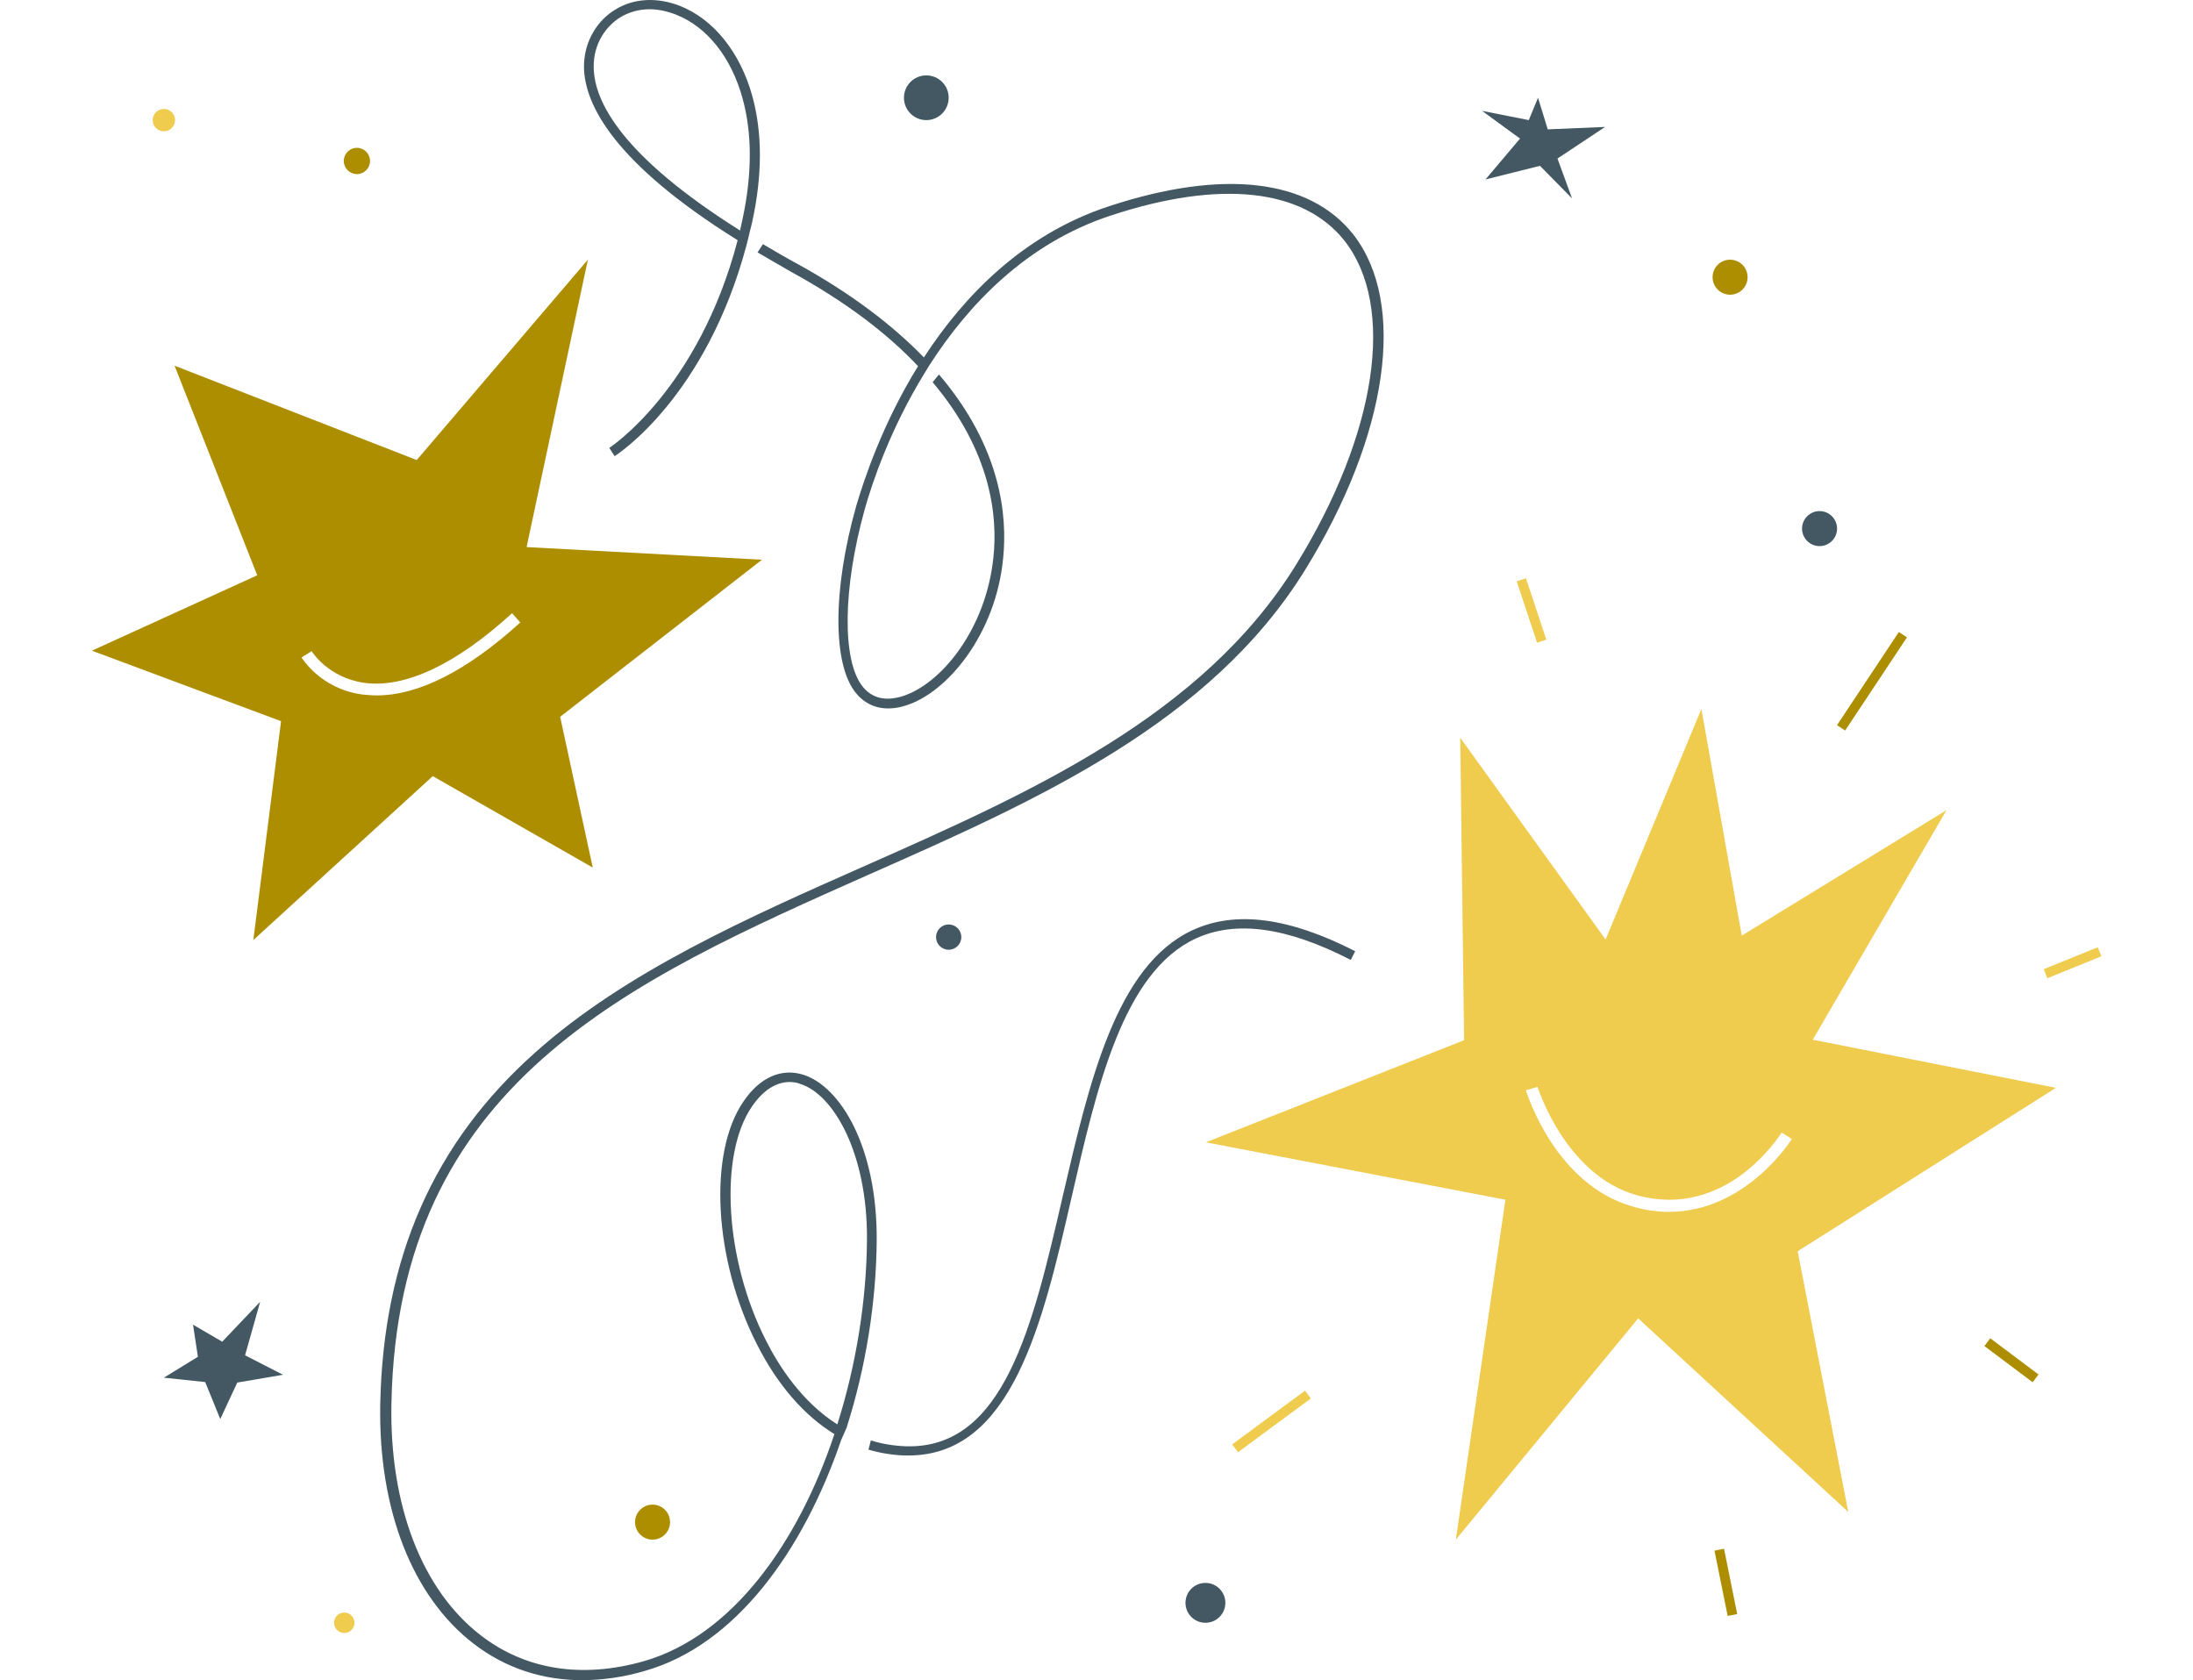
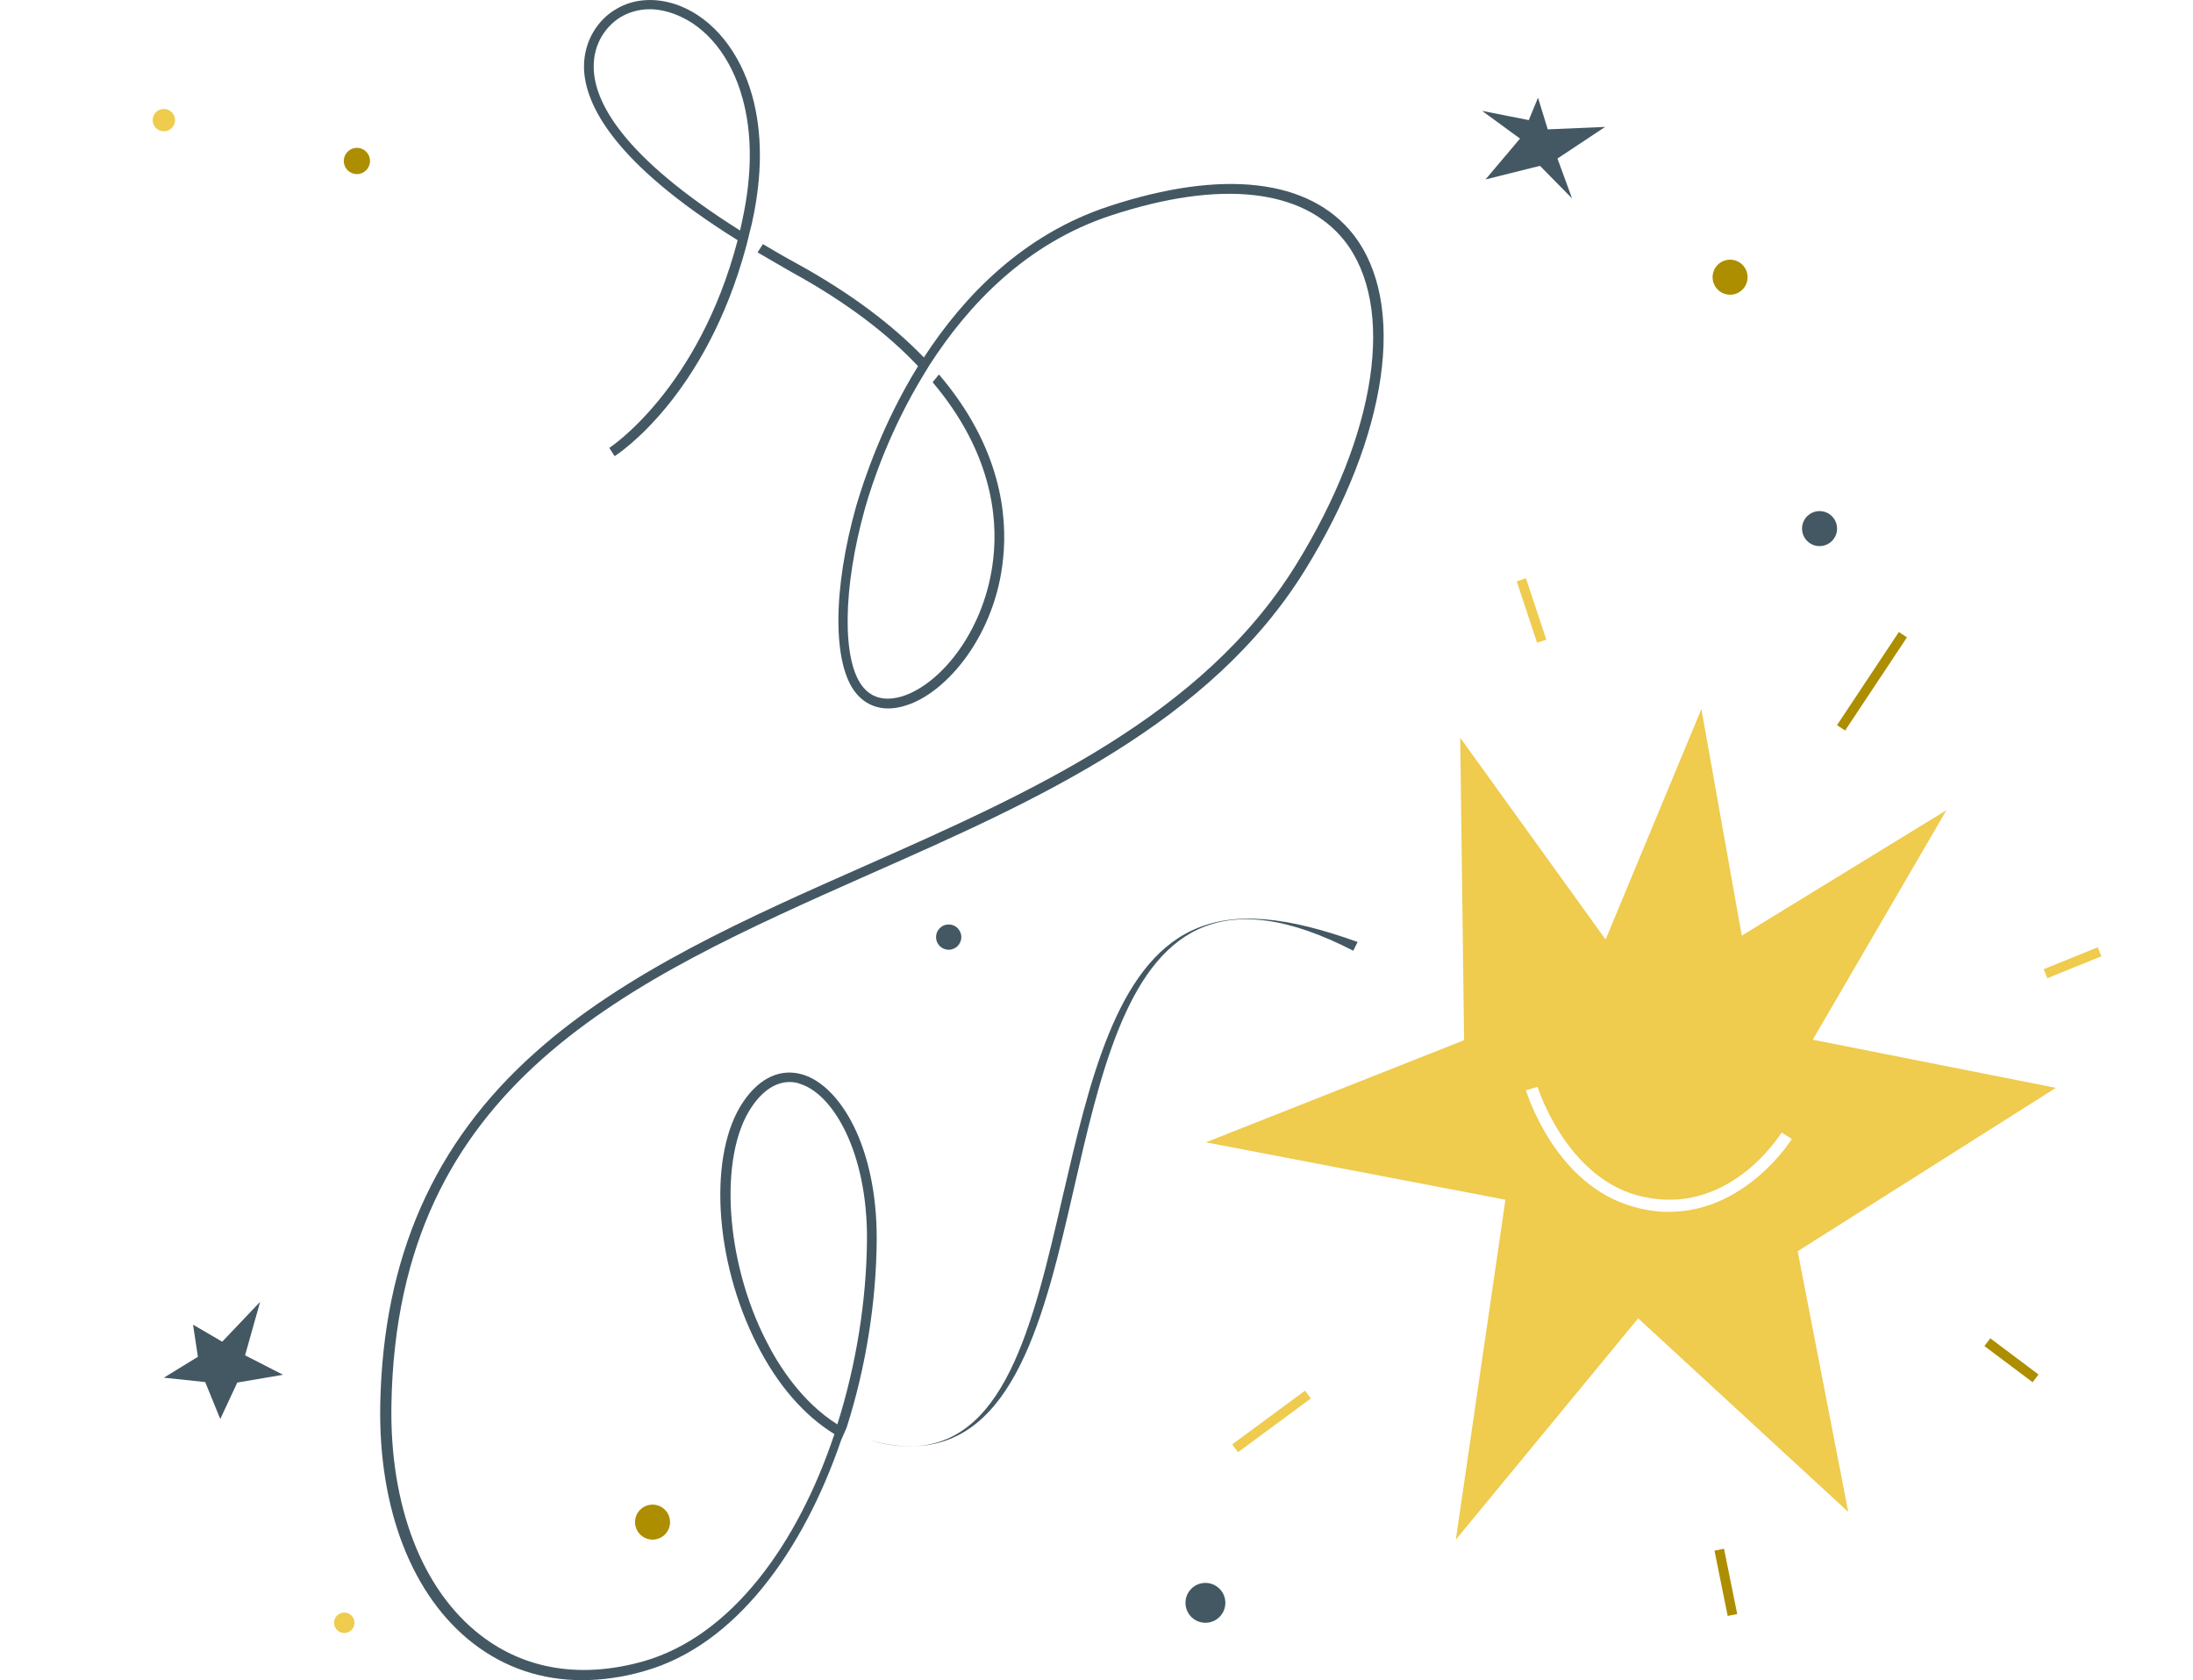
<svg xmlns="http://www.w3.org/2000/svg" version="1.1" id="_Слой_1" x="0px" y="0px" viewBox="0 0 451 345.5" style="enable-background:new 0 0 451 345.5;" xml:space="preserve">
  <style type="text/css"> .st0{fill:#435863;} .st1{fill:#AD8E00;} .st2{fill:#EFCB4E;} </style>
  <polygon class="st0" points="304.8,22.8 312.6,28.5 305.5,36.9 316.7,34.1 323.3,40.8 320.3,32.6 330.1,26.1 318.3,26.6 316.3,20.1 314.4,24.7 " />
-   <path class="st1" d="M156.7,115.1l-48.4-2.6l12.6-59.1L85.7,94.6L35.9,75.2l17,43.1l-34,15.5l38.9,14.5l-5.7,45L89,159.6l32.9,18.8 l-6.7-31L156.7,115.1L156.7,115.1z M77.5,143c-1,0-2.1-0.1-3.1-0.2c-8.5-1.2-12.2-7.4-12.4-7.6l2.1-1.3c0.1,0.2,3.4,5.4,10.7,6.5 c8.4,1.2,18.9-3.7,30.5-14.3l1.7,1.9C96.1,137.9,86.1,143,77.5,143L77.5,143z" />
  <path class="st2" d="M422.8,223.7l-50-9.9l27.5-47.2l-42.1,25.8l-8.3-46.6l-19.7,47.4l-29.9-41.5l0.8,62.2l-53.1,21l61.6,11.8 l-10.2,69.9l37.5-45.5l43.2,39.8l-10.4-53.6L422.8,223.7L422.8,223.7z M343.2,249.2c-2.3,0-4.6-0.3-7.1-1c-16.2-4.4-22-23.2-22.3-24 l2.4-0.7c0.1,0.2,5.7,18.2,20.5,22.3c18.4,5,29.2-12.2,29.7-12.9l2.1,1.3C368.4,234.4,359.1,249.2,343.2,249.2L343.2,249.2z" />
  <rect x="252" y="291.3" transform="matrix(0.805 -0.594 0.594 0.805 -122.477 212.205)" class="st2" width="18.6" height="2" />
  <rect x="354" y="318.6" transform="matrix(0.98 -0.198 0.198 0.98 -57.411 76.732)" class="st1" width="2" height="13.7" />
  <rect x="412.7" y="273.5" transform="matrix(0.6 -0.8 0.8 0.6 -58.314 442.858)" class="st1" width="2" height="12.4" />
  <rect x="420.5" y="196.9" transform="matrix(0.926 -0.376 0.376 0.926 -43.122 175.081)" class="st2" width="12" height="2" />
  <rect x="373.4" y="138.9" transform="matrix(0.553 -0.833 0.833 0.553 55.596 383.349)" class="st1" width="23" height="2" />
  <rect x="314" y="118.8" transform="matrix(0.949 -0.315 0.315 0.949 -23.49 105.714)" class="st2" width="2" height="13.3" />
  <circle class="st0" cx="247.9" cy="329.6" r="4.1" />
  <circle class="st1" cx="134.2" cy="313" r="3.6" />
  <circle class="st1" cx="355.8" cy="57" r="3.6" />
  <circle class="st2" cx="70.8" cy="333.7" r="2.1" />
  <circle class="st2" cx="33.7" cy="24.7" r="2.3" />
  <circle class="st0" cx="195.1" cy="192.7" r="2.6" />
  <circle class="st1" cx="73.4" cy="33.1" r="2.7" />
  <circle class="st0" cx="374.2" cy="108.7" r="3.6" />
-   <circle class="st0" cx="190.5" cy="20.1" r="4.6" />
  <polygon class="st0" points="42.2,284.2 33.7,283.3 40.7,279 39.7,272.4 45.7,275.9 53.5,267.7 50.4,278.7 58.2,282.7 48.8,284.3 45.3,291.8 " />
  <path class="st0" d="M151.7,49.4c-8,30.6-26.2,42.6-26.4,42.7l1.1,1.7c0.8-0.5,18.8-12.3,27.1-43.3l0,0l0.5-2l0,0 c0.2-1,0.5-1.9,0.7-2.9c2.1-9.6,2.1-18.3,0-25.9c-2.5-9-8-15.8-14.9-18.5c-4.6-1.8-9.5-1.6-13.3,0.8c-3.2,1.9-6.5,6.1-6.4,12 C120.3,21.5,126.2,33.5,151.7,49.4L151.7,49.4z M127.5,3.6c1.8-1.1,3.9-1.7,6.1-1.7c1.8,0,3.6,0.4,5.4,1.1 c6.4,2.5,11.4,8.8,13.7,17.2c2,7.2,2,15.6,0,24.9c-0.2,0.8-0.3,1.5-0.5,2.3c-24.3-15.3-30-26.5-30.1-33.5 C122,8.8,124.8,5.3,127.5,3.6L127.5,3.6z" />
-   <path class="st0" d="M245.2,191.3c-15.7,7.3-21.2,31.3-26.6,54.5c-6.2,26.9-12.1,52.3-32.4,51.6c-2.5-0.1-4.9-0.5-7.1-1.2l-0.5,1.9 c2.4,0.7,4.9,1.1,7.4,1.2c0.3,0,0.5,0,0.8,0c21.3,0,27.6-27,33.6-53.2c5.2-22.7,10.6-46.2,25.5-53.1c8.2-3.8,18.7-2.4,31.9,4.4 l0.9-1.8C265,188.6,254,187.2,245.2,191.3L245.2,191.3z" />
+   <path class="st0" d="M245.2,191.3c-15.7,7.3-21.2,31.3-26.6,54.5c-6.2,26.9-12.1,52.3-32.4,51.6c-2.5-0.1-4.9-0.5-7.1-1.2c2.4,0.7,4.9,1.1,7.4,1.2c0.3,0,0.5,0,0.8,0c21.3,0,27.6-27,33.6-53.2c5.2-22.7,10.6-46.2,25.5-53.1c8.2-3.8,18.7-2.4,31.9,4.4 l0.9-1.8C265,188.6,254,187.2,245.2,191.3L245.2,191.3z" />
  <path class="st0" d="M174.1,293.6c4-12.5,6.1-25.9,6.2-38.6c0.1-19.2-7.5-31.6-15.1-34c-4.5-1.4-8.9,0.5-12.3,5.5 c-7.3,10.6-6.1,32.6,2.8,50c4.2,8.3,9.7,14.6,15.9,18.4c-7.5,22.5-21.1,41.5-39.2,46.7c-12.7,3.6-24.3,1.8-33.5-5.3 c-12.1-9.3-18.8-26.7-18.4-47.6c1.2-65.9,48.5-86.8,98.5-109c34.4-15.2,69.9-31,89.4-62.5c17.1-27.7,21-54.8,9.9-69 c-9-11.4-26.8-13.5-50.2-5.8c-17.7,5.8-29.9,18.5-38.1,31.1c-6.3-6.5-14.8-13.1-26.3-19.4c-2.4-1.3-4.6-2.6-6.8-3.9l-1.1,1.7 c2.2,1.3,4.5,2.6,6.9,4c11.5,6.3,20,12.9,26.1,19.4c-7.3,11.8-11.1,23.3-12.7,28.7c-4.9,17.3-4.9,32.8,0,38.6 c2.4,2.9,6,3.8,10.1,2.5c8.6-2.6,18.6-14.7,20.1-30.3c0.9-8.7-0.4-22.8-13.2-37.8l-1.3,1.6c12.1,14.3,13.4,27.7,12.5,36 c-1.5,14.7-10.7,26.1-18.8,28.6c-2.3,0.7-5.6,1-8-1.9c-4.4-5.3-4.2-20.4,0.4-36.8c1.5-5.3,5.2-16.3,12.2-27.7l0,0l1.1-1.8l0,0 c8-12.4,19.9-25,37.3-30.7c22.5-7.4,39.5-5.5,48,5.2c10.6,13.5,6.7,39.7-10,66.7c-19.2,31-54.4,46.7-88.5,61.8 c-24.2,10.7-49.3,21.8-67.9,38.4c-20.9,18.6-31.3,42.2-31.9,72.4c-0.4,21.6,6.6,39.5,19.2,49.2c6.5,5,14.1,7.5,22.3,7.5 c4.1,0,8.5-0.6,12.9-1.9c18.7-5.3,32.6-24.7,40.4-47.5L174.1,293.6L174.1,293.6z M157.5,275.6c-8.4-16.5-9.7-38-2.9-48 c2.3-3.4,5-5.1,7.8-5.1c0.7,0,1.5,0.1,2.2,0.4c6.7,2.1,13.8,14,13.7,32c-0.1,12.5-2.2,25.7-6.1,38 C164.9,288.3,160.1,280.8,157.5,275.6L157.5,275.6z" />
</svg>